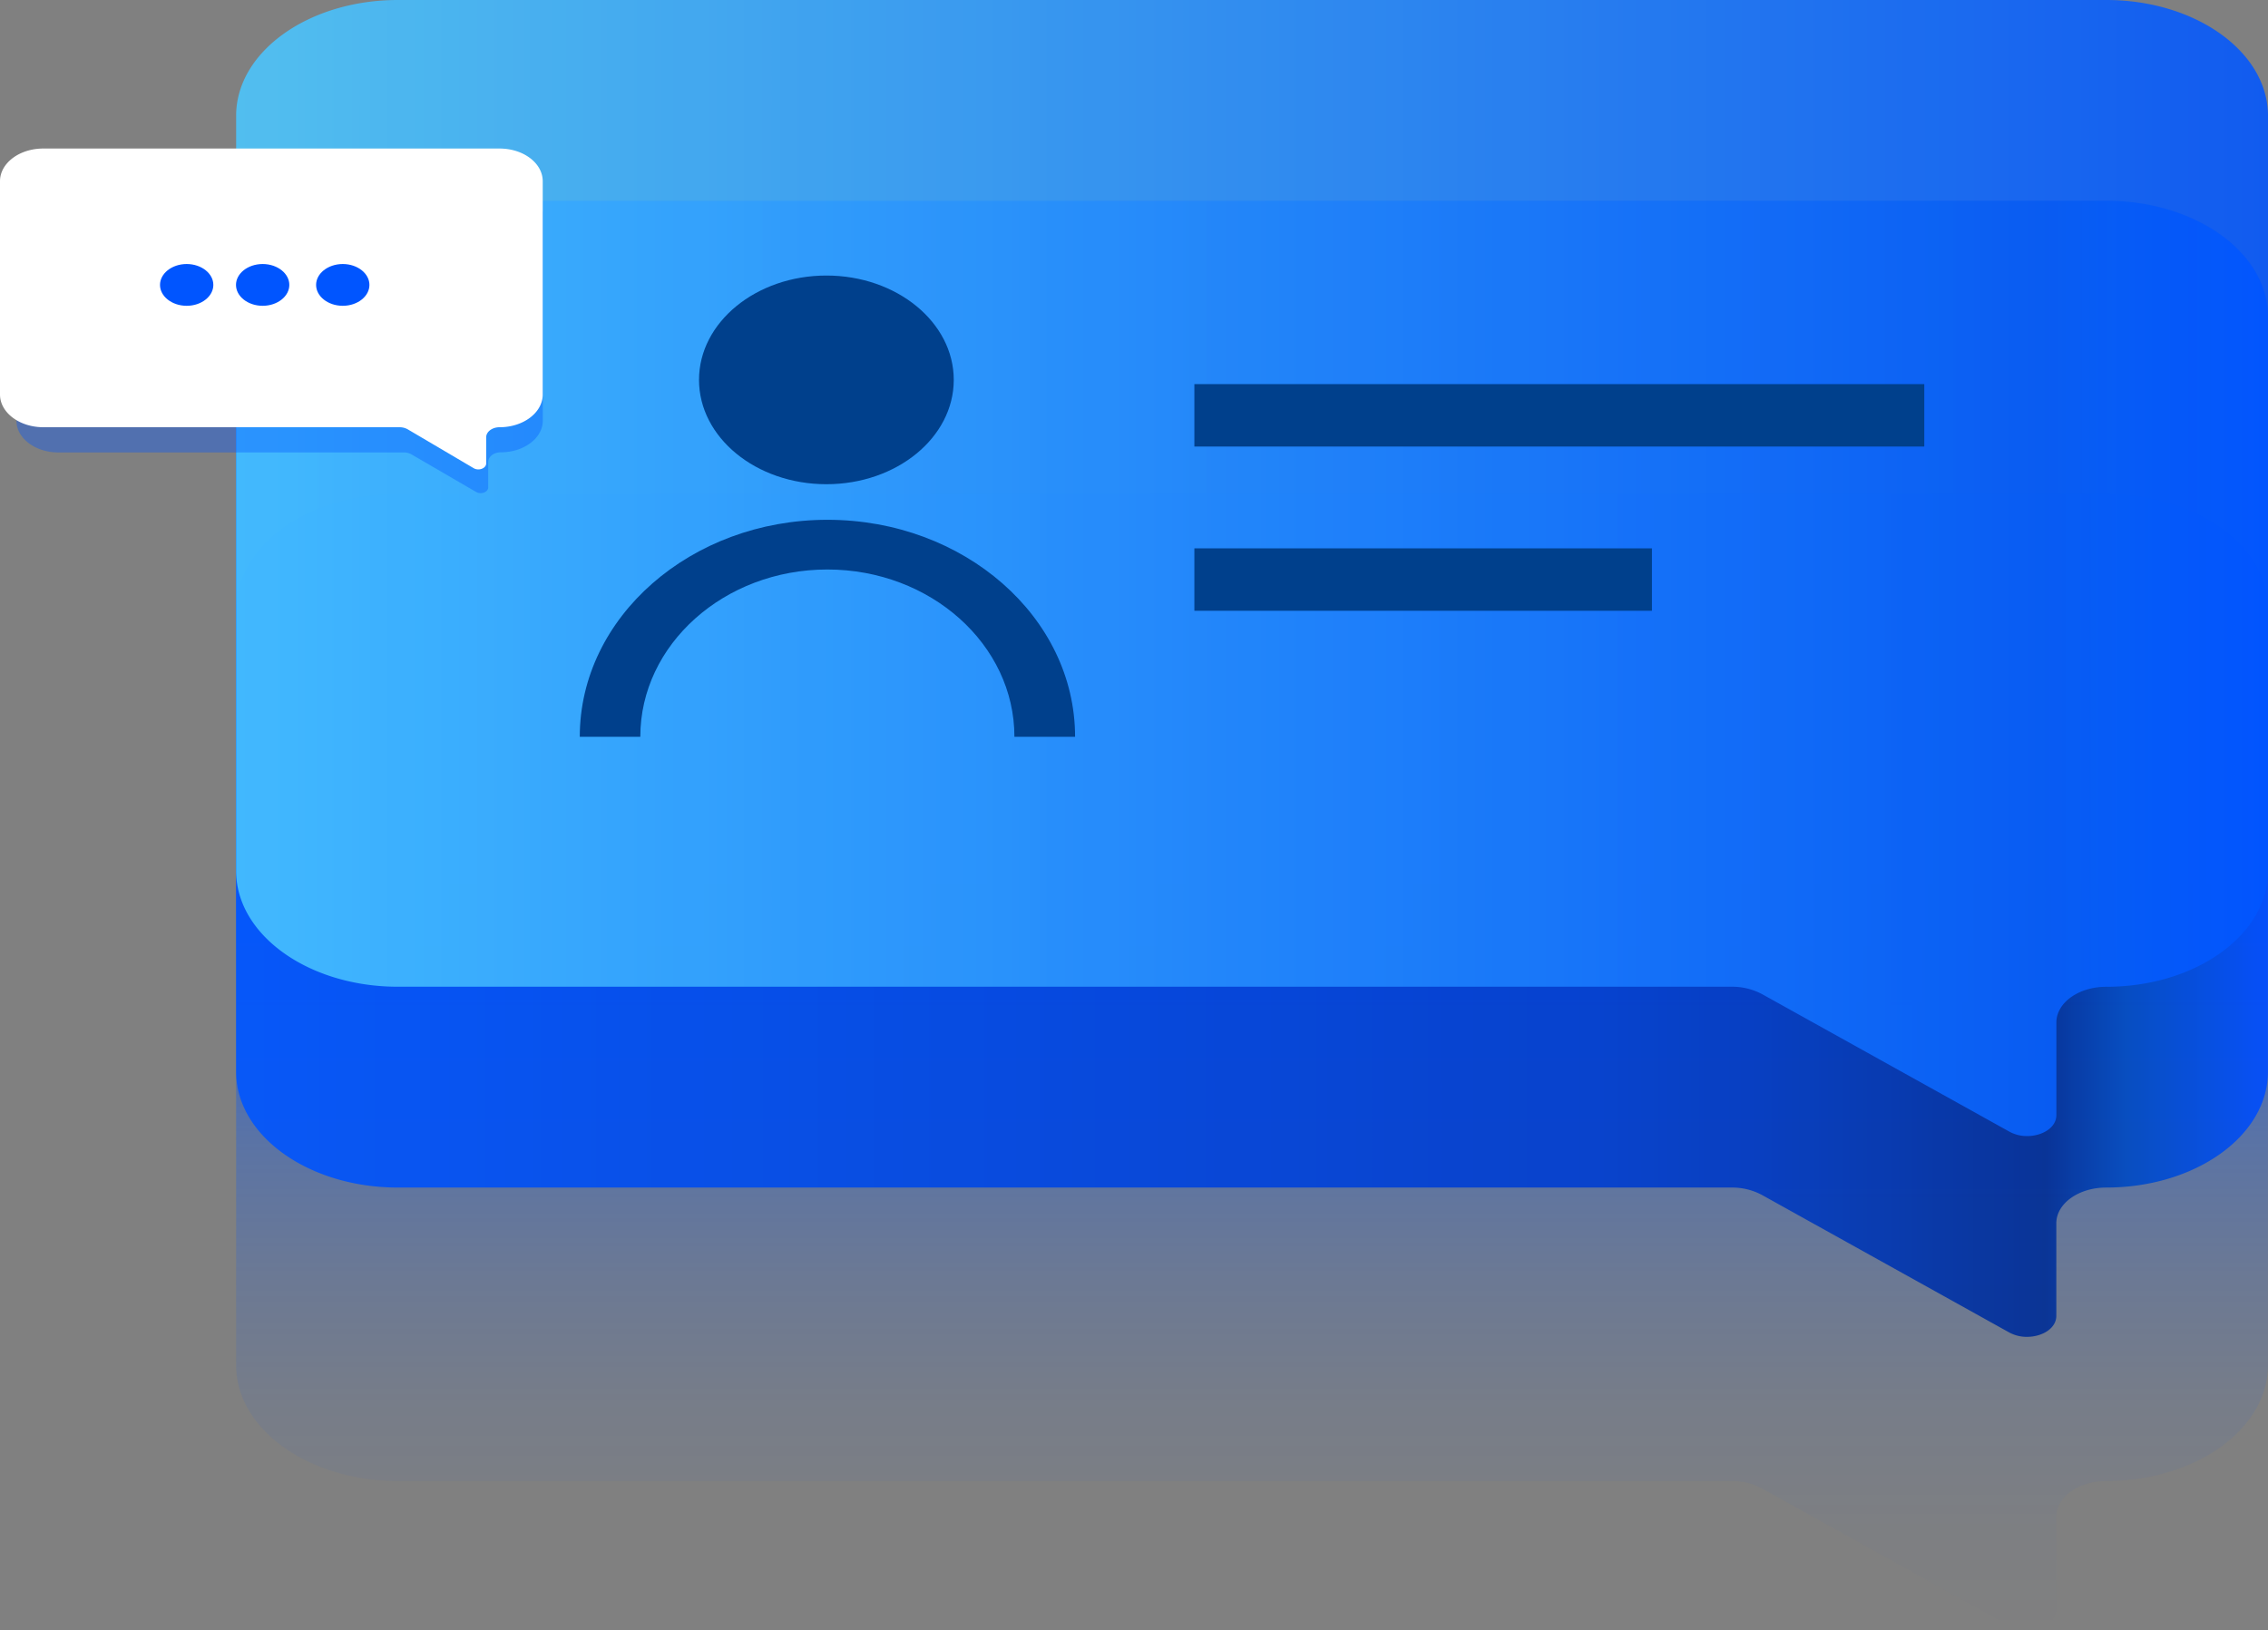
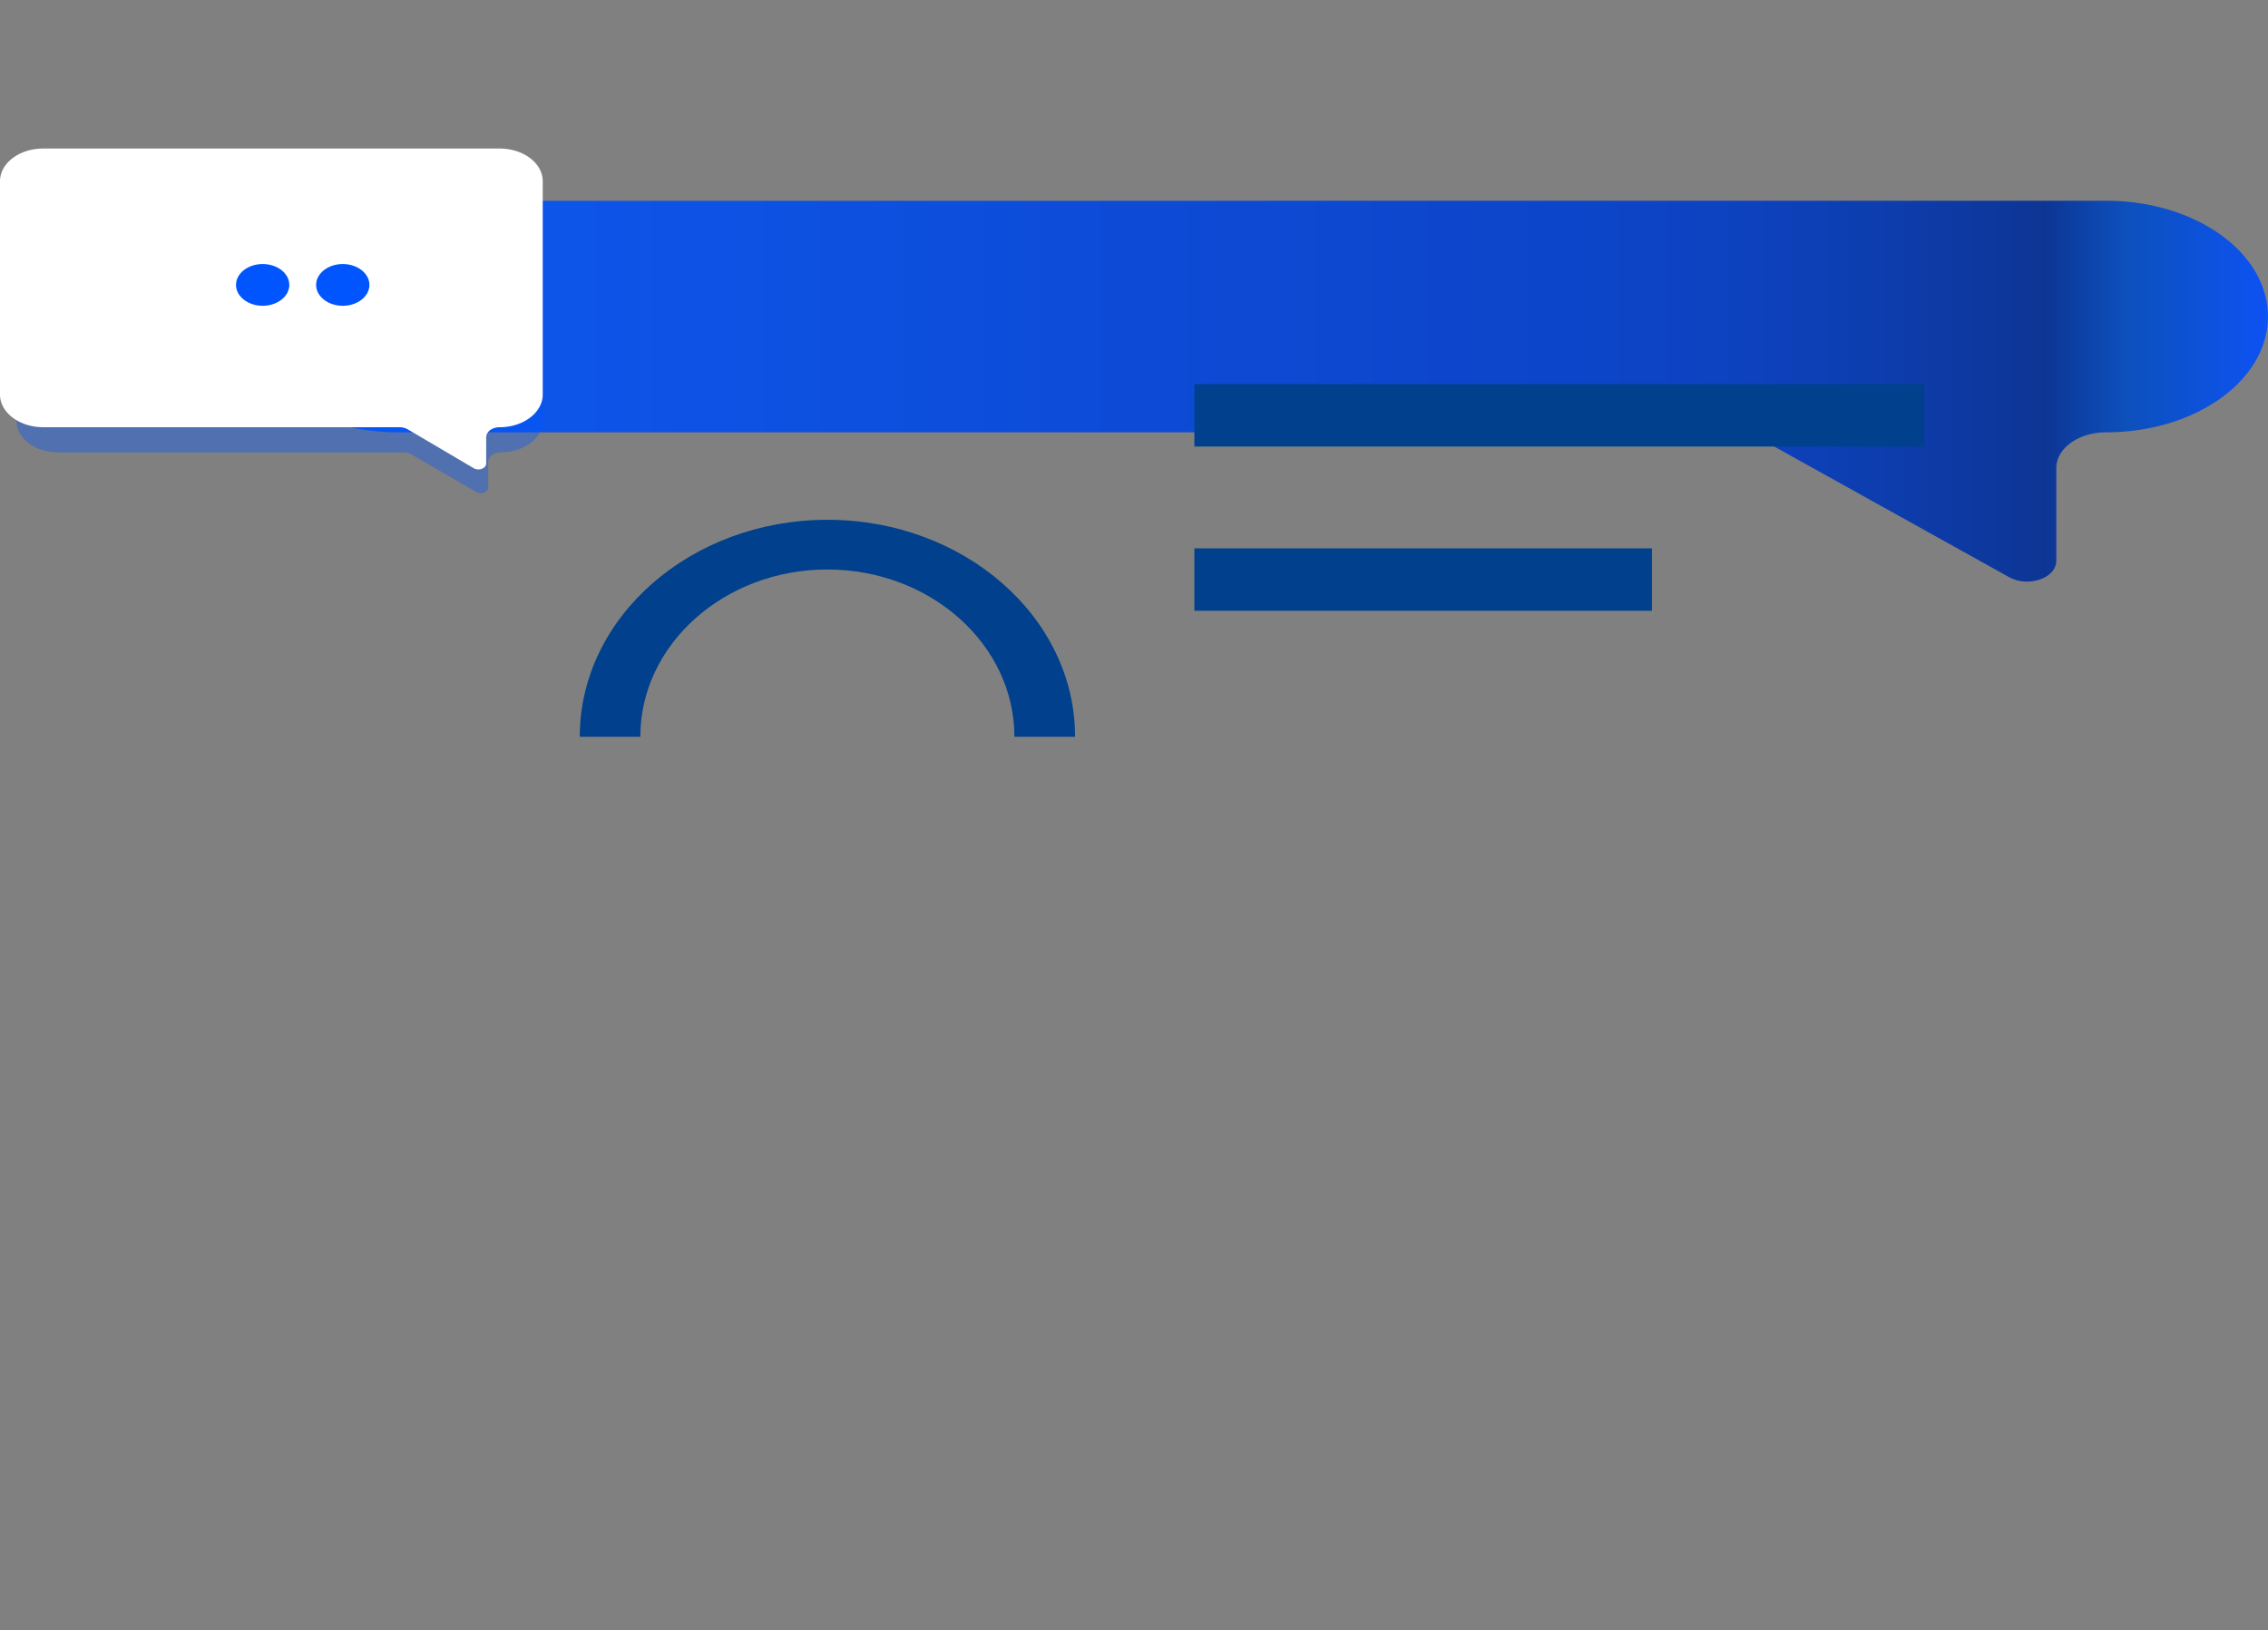
<svg xmlns="http://www.w3.org/2000/svg" viewBox="0 0 358.17 257.5">
  <rect x="0" y="0" width="358.17" height="257.5" fill="#808080" stroke="none" />
  <defs>
    <linearGradient id="linear-gradient" x1="197.73" y1="257.5" x2="197.73" y2="78.06" gradientUnits="userSpaceOnUse">
      <stop offset="0" stop-color="#05f" stop-opacity="0" />
      <stop offset="0.09" stop-color="#05f" stop-opacity="0.02" />
      <stop offset="0.2" stop-color="#05f" stop-opacity="0.07" />
      <stop offset="0.31" stop-color="#05f" stop-opacity="0.16" />
      <stop offset="0.42" stop-color="#05f" stop-opacity="0.28" />
      <stop offset="0.53" stop-color="#05f" stop-opacity="0.44" />
      <stop offset="0.65" stop-color="#05f" stop-opacity="0.63" />
      <stop offset="0.69" stop-color="#05f" stop-opacity="0.7" />
    </linearGradient>
    <linearGradient id="linear-gradient-2" x1="37.28" y1="121.43" x2="358.17" y2="121.43" gradientUnits="userSpaceOnUse">
      <stop offset="0" stop-color="#05f" />
      <stop offset="0.6" stop-color="#003fd4" />
      <stop offset="0.67" stop-color="#003ed0" />
      <stop offset="0.75" stop-color="#003ac3" />
      <stop offset="0.82" stop-color="#0034af" />
      <stop offset="0.89" stop-color="#002d96" />
      <stop offset="0.93" stop-color="#004ac2" />
      <stop offset="1" stop-color="#004dff" />
    </linearGradient>
    <linearGradient id="linear-gradient-3" x1="37.29" y1="89.72" x2="358.17" y2="89.72" gradientUnits="userSpaceOnUse">
      <stop offset="0" stop-color="#4ac7ff" />
      <stop offset="1" stop-color="#05f" />
    </linearGradient>
  </defs>
  <title>Asset 1</title>
  <g id="Layer_2" data-name="Layer 2">
    <g id="Layer_1-2" data-name="Layer 1">
-       <path d="M332.62,78.06c14.1,0,25.54,8.19,25.54,18.28V215.63c0,10.1-11.44,18.29-25.54,18.29-4.35,0-7.88,2.52-7.88,5.64v14.62c0,2-2.25,3.32-4.64,3.32a5.79,5.79,0,0,1-2.81-.7l-39-21.69a9.93,9.93,0,0,0-4.83-1.19H62.83c-14.1,0-25.54-8.19-25.54-18.29V96.35c0-10.1,11.44-18.28,25.54-18.28Z" fill="url(#linear-gradient)" />
      <g opacity="0.9">
-         <path d="M332.62,31.71c14.1,0,25.54,8.19,25.54,18.28V169.28c0,10.1-11.44,18.29-25.54,18.29-4.35,0-7.88,2.52-7.88,5.64v14.62c0,2-2.25,3.32-4.64,3.32a5.79,5.79,0,0,1-2.81-.7l-39-21.69a9.93,9.93,0,0,0-4.83-1.19H62.83c-14.1,0-25.54-8.19-25.54-18.29V50c0-10.1,11.44-18.28,25.54-18.28Z" fill="url(#linear-gradient-2)" />
+         <path d="M332.62,31.71c14.1,0,25.54,8.19,25.54,18.28c0,10.1-11.44,18.29-25.54,18.29-4.35,0-7.88,2.52-7.88,5.64v14.62c0,2-2.25,3.32-4.64,3.32a5.79,5.79,0,0,1-2.81-.7l-39-21.69a9.93,9.93,0,0,0-4.83-1.19H62.83c-14.1,0-25.54-8.19-25.54-18.29V50c0-10.1,11.44-18.28,25.54-18.28Z" fill="url(#linear-gradient-2)" />
      </g>
      <g opacity="0.87">
-         <path d="M332.62,0c14.11,0,25.55,8.19,25.55,18.29V137.57c0,10.1-11.44,18.29-25.55,18.29-4.35,0-7.87,2.52-7.87,5.64v14.62c0,2-2.24,3.32-4.63,3.32a5.77,5.77,0,0,1-2.81-.71l-39-21.69a10,10,0,0,0-4.84-1.19H62.83c-14.11,0-25.54-8.19-25.54-18.29V18.29C37.29,8.19,48.72,0,62.83,0Z" fill="url(#linear-gradient-3)" />
-       </g>
+         </g>
      <g>
-         <path d="M130.51,43.52c11.1,0,20.11,7.39,20.11,16.48s-9,16.48-20.11,16.48S110.39,69.09,110.39,60,119.42,43.52,130.51,43.52Z" fill="#00408c" />
        <path d="M130.67,82.1c21.57,0,39.11,15.37,39.11,34.27h-9.58c0-14.57-13.25-26.42-29.54-26.42s-29.54,11.85-29.54,26.42H91.56C91.56,97.47,109.11,82.1,130.67,82.1Z" fill="#00408c" />
        <rect x="188.62" y="60.67" width="115.27" height="9.86" fill="#00408c" />
        <rect x="188.62" y="86.61" width="72.26" height="9.86" fill="#00408c" />
      </g>
      <g opacity="0.37">
        <path d="M79.1,28.77c3.65,0,6.62,2.24,6.62,5V66.44c0,2.77-3,5-6.62,5-1.12,0-2,.69-2,1.54v4c0,.54-.58.91-1.2.91a1.44,1.44,0,0,1-.72-.19L65,71.78a2.48,2.48,0,0,0-1.26-.32H9.22c-3.65,0-6.62-2.24-6.62-5V33.78c0-2.76,3-5,6.62-5Z" fill="#05f" />
      </g>
      <path d="M78.89,23.46c3.77,0,6.82,2.31,6.82,5.16V62.31c0,2.85-3.05,5.17-6.82,5.17-1.16,0-2.11.71-2.11,1.59V73.2c0,.55-.6.94-1.24.94a1.47,1.47,0,0,1-.75-.2l-10.4-6.13a2.62,2.62,0,0,0-1.3-.33H6.83C3.06,67.47,0,65.16,0,62.31V28.62c0-2.85,3.06-5.16,6.83-5.16Z" fill="#fff" />
-       <ellipse cx="29.48" cy="45" rx="4.71" ry="3.8" fill="#05f" stroke="#fff" stroke-miterlimit="10" />
      <ellipse cx="41.48" cy="45" rx="4.71" ry="3.8" fill="#05f" stroke="#fff" stroke-miterlimit="10" />
      <ellipse cx="54.13" cy="45" rx="4.71" ry="3.8" fill="#05f" stroke="#fff" stroke-miterlimit="10" />
    </g>
  </g>
</svg>